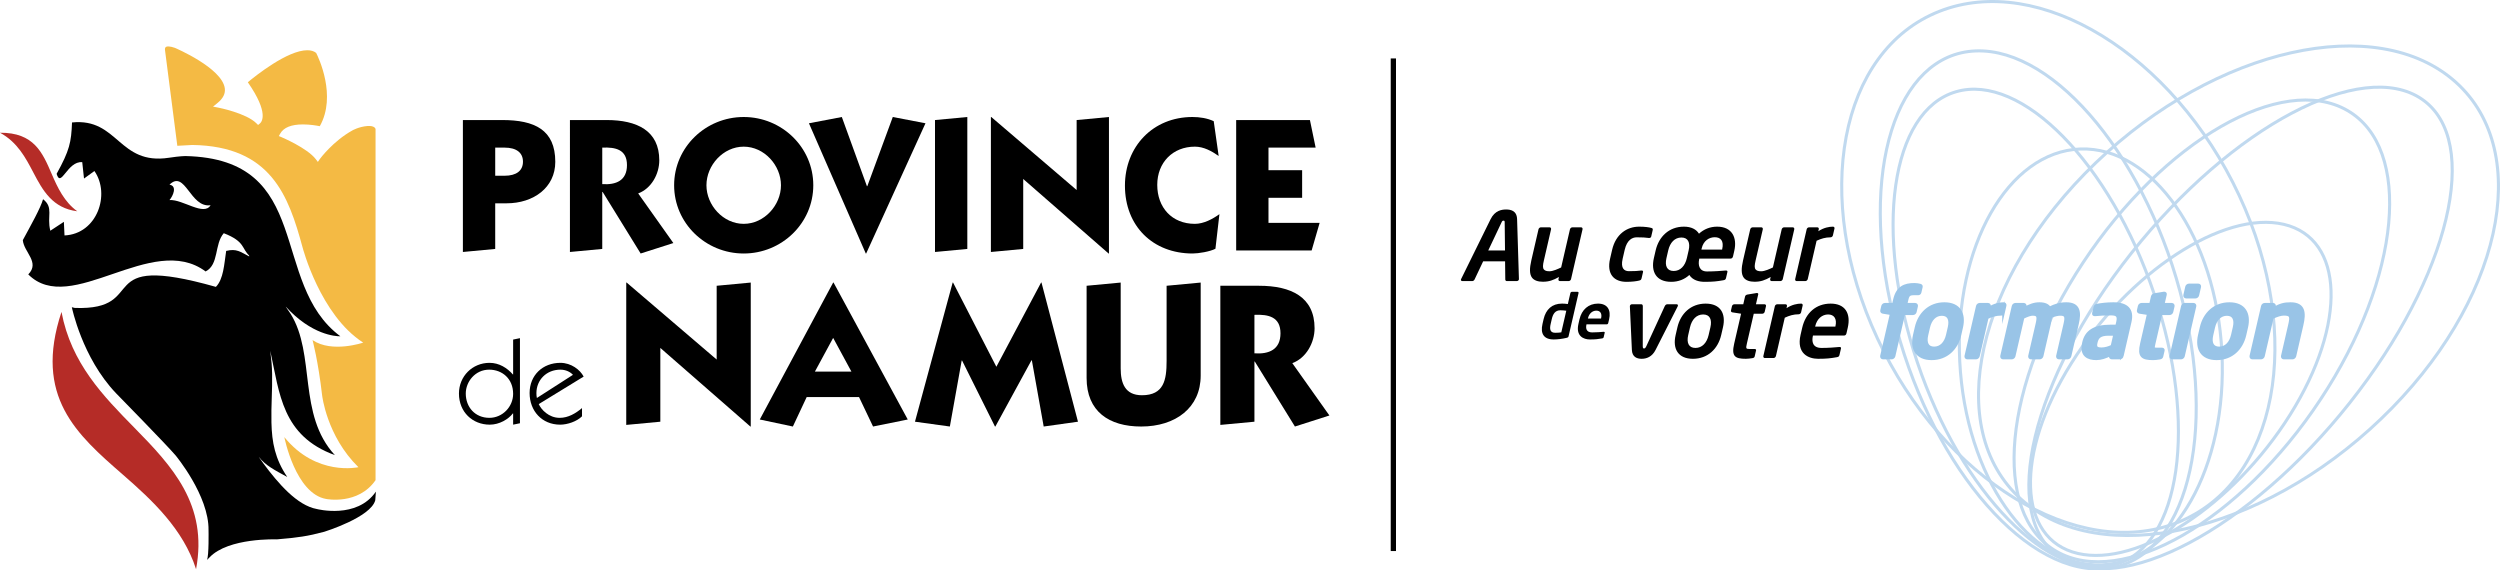
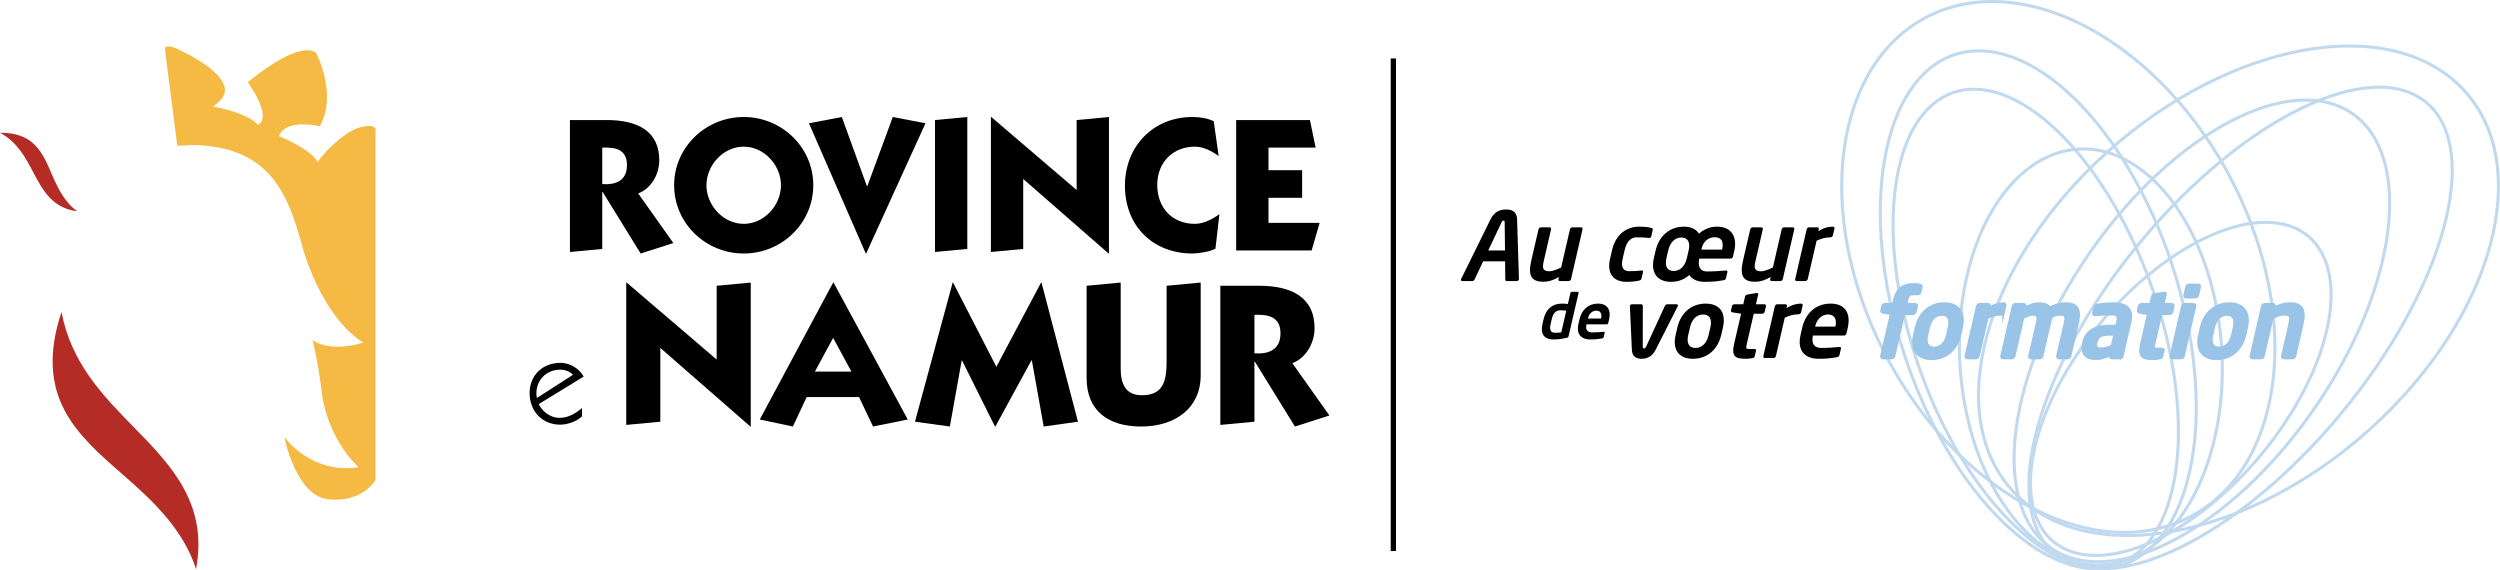
<svg xmlns="http://www.w3.org/2000/svg" xml:space="preserve" enable-background="new 0 0 1200 662" viewBox="0 0 941.708 214.887" y="0px" x="0px" id="Calque_1" version="1.1">
  <defs id="defs75" />
  <line style="fill:none;stroke:#000000;stroke-width:1.987" id="line2" y2="207.569" x2="524.857" y1="22.014" x1="524.857" />
  <path style="fill:#b52c27" id="path4" d="m 23.164,117.497 c -10.59,31.927 5.804,46.205 23.125,61.299 11.103,9.671 22.766,20.562 27.56,35.601 4.574,-24.261 -9.014,-38.8 -23.135,-53.178 -11.771,-11.984 -23.917,-24.351 -27.55,-43.722 z" />
  <path style="fill:#b52c27" id="path6" d="m 0,50 c 6.577,3.565 9.632,9.393 12.593,15.042 3.552,6.774 7.225,13.376 16.523,14.545 -4.876,-3.481 -7.455,-8.962 -9.658,-14.1 -3.438,-8.013 -6.69,-15.6 -19.458,-15.487 z" />
  <path style="fill:#f4ba44" id="path8" d="m 138.379,47.47 c -3.191,0.259 -5.606,1.639 -5.606,1.639 -7.332,4.055 -12.236,10.704 -12.295,10.791 l -0.743,1.085 -0.801,-1.043 c -3.216,-4.191 -12.816,-8.236 -12.913,-8.276 l -0.991,-0.415 0.528,-0.935 c 1.295,-2.289 4.172,-3.449 8.552,-3.449 2.662,0 5.17,0.433 6.348,0.67 6.45,-11.438 -0.517,-25.925 -1.369,-27.607 -0.862,-0.678 -1.957,-1.007 -3.339,-1.007 -7.454,0 -19.476,9.621 -22.402,12.059 8.133,11.68 5.21,14.998 4.527,15.552 l -0.667,0.543 -0.608,-0.608 c -3.867,-3.866 -14.234,-5.898 -14.339,-5.918 l -2.014,-0.388 1.594,-1.291 c 2.193,-1.775 3.119,-3.618 2.833,-5.636 -1.092,-7.677 -18.627,-15.137 -18.804,-15.211 -1.753,-0.623 -3.131,-0.703 -3.536,-0.191 -0.287,0.362 -0.209,1.048 -0.159,1.259 l 0.019,0.105 4.596,35.724 5.671,-0.314 c 29.625,0.455 36.233,19.142 41.496,38.534 0,0 6.633,25.529 22.85,35.917 0,0 -11.765,4.028 -19.078,-0.954 0,0 2.119,7.844 3.604,20.776 0,0 1.696,15.368 13.68,27.102 0,0 -15.808,3.596 -27.912,-11.335 0,0 4.163,21.33 15.801,23.313 0,0 12.034,2.381 18.562,-7.094 V 48.592 c -0.004,0 -0.237,-1.352 -3.085,-1.122 z" />
-   <path id="path10" d="m 174.364,45.218 h 14.822 c 12.174,0 19.98,3.652 19.98,15.755 0,9.667 -8.164,15.611 -18.332,15.611 h -4.297 v 17.187 l -12.174,1.146 v -49.699 z m 12.174,20.983 h 3.509 c 4.512,0 6.945,-1.934 6.945,-5.299 0,-3.365 -2.434,-5.3 -6.945,-5.3 h -3.509 z" />
  <path id="path12" d="m 214.686,45.218 h 13.82 c 11.458,0 19.836,4.011 19.836,15.182 0,5.084 -2.936,10.599 -7.948,12.461 l 13.249,18.69 -12.318,3.938 -14.322,-23.202 h -0.143 v 21.483 l -12.174,1.146 z m 12.174,24.133 c 5.228,0.358 9.309,-1.36 9.309,-7.161 0,-5.872 -4.296,-6.803 -9.309,-6.588 z" />
  <path id="path14" d="m 306.353,69.782 c 0,14.322 -11.887,25.708 -26.21,25.708 -14.322,0 -26.209,-11.386 -26.209,-25.708 0,-14.322 11.887,-25.709 26.209,-25.709 14.323,0 26.21,11.386 26.21,25.709 z m -40.246,0 c 0,7.519 6.303,14.536 14.036,14.536 7.734,0 14.036,-7.018 14.036,-14.536 0,-7.52 -6.302,-14.538 -14.036,-14.538 -7.733,-10e-4 -14.036,7.018 -14.036,14.538 z" />
  <path id="path16" d="m 326.556,70.139 h 0.143 l 9.596,-26.066 12.317,2.363 -22.343,49.054 h -0.143 l -21.412,-49.054 12.388,-2.363 z" />
  <path id="path18" d="m 364.373,44.073 v 49.698 l -12.175,1.146 v -49.698 z" />
  <path id="path20" d="m 417.582,95.49 -32.152,-28.071 v 26.353 l -12.175,1.146 v -50.844 h 0.143 l 32.154,27.499 v -26.354 l 12.175,-1.146 v 51.417 z" />
  <path id="path22" d="m 459.05,58.753 c -2.649,-1.862 -5.657,-3.51 -8.951,-3.51 -8.308,0 -14.181,5.944 -14.181,14.395 0,8.522 5.514,14.68 14.181,14.68 3.294,0 6.659,-1.79 9.237,-3.652 l -1.503,13.033 c -2.007,1.074 -6.376,1.791 -8.596,1.791 -14.966,0 -25.492,-10.312 -25.492,-25.565 0,-14.681 10.526,-25.852 25.421,-25.852 2.723,0 5.586,0.43 8.021,1.575 z" />
  <path id="path24" d="m 465.645,94.344 v -49.126 h 27.784 l 2.148,10.384 h -17.76 v 8.521 h 12.675 v 10.384 h -12.675 v 9.452 h 19.264 l -3.007,10.385 z" />
-   <path id="path26" d="m 193.288,127.911 2.568,-0.531 v 32.051 l -2.568,0.532 v -4.25 H 193.2 c -1.683,2.213 -5.092,4.25 -8.721,4.25 -6.464,0 -11.6,-4.737 -11.6,-11.733 0,-6.507 5.091,-11.554 11.51,-11.554 3.631,0 6.642,1.903 8.811,4.384 h 0.088 z m -9.031,11.333 c -5.268,0 -8.81,4.558 -8.81,8.985 0,5.181 3.542,9.165 8.897,9.165 4.958,0 8.942,-4.206 8.942,-9.032 0.002,-5.753 -4.159,-9.118 -9.029,-9.118 z" />
  <path id="path28" d="m 202.941,152.214 c 0.885,2.038 3.763,5.181 7.881,5.181 3.231,0 6.02,-1.682 8.41,-3.675 v 3.098 c -1.948,1.948 -5.489,3.146 -8.233,3.146 -6.862,0 -11.51,-5.182 -11.51,-11.91 0,-6.728 4.958,-11.377 11.599,-11.377 4.071,0 7.437,2.613 8.764,5.18 z m 12.882,-11.022 c -1.017,-1.104 -2.699,-1.947 -4.735,-1.947 -5.224,0 -9.031,3.85 -9.031,8.854 0,0.575 0.044,1.238 0.177,1.815 z" />
  <path id="path30" d="m 282.645,160.663 -33.91,-29.607 v 27.793 l -12.839,1.207 v -53.621 h 0.15 l 33.912,29 v -27.792 l 12.838,-1.208 v 54.229 h -0.151 z" />
  <path id="path32" d="m 313.988,106.435 27.946,51.583 -13.067,2.646 -5.286,-11.104 h -19.713 l -5.211,11.104 -12.462,-2.646 27.643,-51.583 z m -7.023,33.531 h 13.745 l -6.873,-12.687 z" />
  <path id="path34" d="m 392.158,106.435 h 0.152 l 13.744,52.414 -12.914,1.814 -4.456,-24.926 h -0.152 l -13.595,24.926 h -0.15 l -12.386,-24.851 h -0.15 l -4.457,24.851 -13.142,-1.814 14.2,-52.414 h 0.15 l 16.312,31.721 z" />
  <path id="path36" d="m 452.277,141.478 c 0,12.085 -9.439,19.186 -22.431,19.186 -12.084,0 -20.542,-5.665 -20.542,-18.279 v -34.741 l 12.84,-1.208 v 32.324 c 0,5.514 1.587,10.121 8.005,10.121 8.308,0 9.29,-5.816 9.29,-12.915 v -28.322 l 12.838,-1.208 z" />
  <path id="path38" d="m 459.68,107.643 h 14.577 c 12.084,0 20.921,4.229 20.921,16.012 0,5.36 -3.097,11.178 -8.383,13.142 l 13.971,19.712 -12.99,4.155 -15.104,-24.472 h -0.15 v 22.657 l -12.841,1.207 v -52.413 z m 12.841,25.452 c 5.512,0.377 9.818,-1.435 9.818,-7.554 0,-6.191 -4.532,-7.174 -9.818,-6.946 z" />
-   <path id="path40" d="m 62.291,167.64 m 79.302,17.543 c -7.138,10.468 -22.199,6.565 -22.199,6.565 -7.498,-1.32 -14.718,-9.803 -20.165,-17.154 l -1.744,-2.46 c 0.096,0.125 0.202,0.246 0.299,0.369 l -0.299,-0.425 c 2.503,3.27 5.95,4.978 10.714,7.586 -4.604,-6.815 -5.781,-12.992 -5.954,-20.529 -0.146,-6.123 0.372,-12.305 0.257,-18.257 -0.028,-1.376 -0.089,-2.739 -0.201,-4.083 l -0.486,-4.564 c 0.003,0.017 0.007,0.031 0.011,0.045 l -0.012,-0.098 c 3.51,16.098 4.422,32.014 24.326,39.258 -14.135,-15.305 -7.143,-37.969 -16.694,-53.255 l -1.805,-2.632 c 0.042,0.048 0.084,0.084 0.126,0.132 l -0.126,-0.186 c 9.719,10.69 18.822,11.176 20.389,11.176 0.076,0 0.134,-0.004 0.173,-0.004 -26.978,-20.016 -9.628,-66.825 -58.385,-67.885 0,0 -2.015,0 -6.148,0.636 -19.063,2.934 -19.106,-15.09 -36.544,-13.289 -0.282,7.428 -0.9,10.518 -5.804,19.354 1.652,5.563 4.018,-4.899 9.656,-4.4 l 0.665,6.172 3.921,-2.832 c 6.092,8.735 1.057,23.702 -11.266,24.264 l -0.237,-5.131 -5.11,3.361 c -1.388,-5.549 1.368,-8.675 -2.729,-11.885 -0.979,3.422 -4.558,9.746 -7.627,15.42 0.379,4.545 6.546,8.34 2.052,12.909 16.031,16.103 46.592,-16.172 66.804,-1.105 5.112,-2.625 3.228,-10.285 6.839,-14.413 8.207,3.177 6.664,5.875 9.695,8.523 -0.104,-0.044 -0.193,-0.095 -0.3,-0.141 0.092,0.135 0.165,0.274 0.252,0.415 -3.429,-1.772 -4.8,-3.099 -8.744,-2.125 -0.758,5.055 -0.994,10.618 -3.871,13.548 -47.543,-13.446 -24.338,8.95 -53.132,7.929 l -1.132,-0.268 c 0,0 3.847,19.009 16.644,32.398 0,0 19.294,19.688 22.444,23.429 0,0 12.601,15.159 12.403,28.152 0,0 0.197,9.648 -0.59,11.223 l 0.983,-0.986 c 7.089,-7.48 25.329,-6.769 25.329,-6.769 7.809,-0.654 11.628,-1.177 17.896,-2.871 0,0 17.521,-5.443 19.188,-11.866 z M 63.844,75.365 c 1.342,-1.562 3.008,-5.302 0,-5.806 5.931,-5.802 7.787,8.89 15.483,7.742 -2.523,4.25 -10.463,-2.289 -15.483,-1.936 z" />
  <polygon transform="translate(-120.64,-202.986)" style="fill:#b13c3d" id="polygon42" points="633.509,392.104 633.525,392.137 633.525,392.12 " />
  <path style="fill:#b13c3d" id="path44" d="m 512.58,190.205 h 0.051 z" />
-   <path style="fill:#b13c3d" id="path46" d="m 525.31,192.329 h 0.051 z" />
  <g transform="translate(-120.64,-202.986)" id="g70">
    <path style="fill:none;stroke:#c0d9ef;stroke-width:1.16;stroke-miterlimit:10" id="path48" d="m 932.044,313.591 c 16.581,49.169 10.063,94.847 -14.554,102.017 -24.614,7.17 -58.011,-26.88 -74.589,-76.052 -16.579,-49.169 -10.062,-94.845 14.552,-102.015 24.62,-7.169 58.015,26.879 74.591,76.05 z" stroke-miterlimit="10" />
    <path style="fill:none;stroke:#c0d9ef;stroke-width:1.16;stroke-miterlimit:10" id="path50" d="m 983.324,359.139 c -21.439,34.231 -57.265,57.645 -80.033,52.316 -22.766,-5.352 -23.842,-37.428 -2.403,-71.661 21.438,-34.229 57.262,-57.644 80.029,-52.3 22.77,5.343 23.846,37.423 2.407,71.645 z" stroke-miterlimit="10" />
    <path style="fill:none;stroke:#c0d9ef;stroke-width:1.16;stroke-miterlimit:10" id="path52" d="m 1005.679,354.812 c -37.742,47.581 -86.728,73.495 -109.405,57.873 -22.674,-15.62 -10.46,-66.854 27.283,-114.438 37.744,-47.583 86.728,-73.497 109.405,-57.88 22.676,15.625 10.46,66.862 -27.283,114.445 z" stroke-miterlimit="10" />
    <path style="fill:none;stroke:#c0d9ef;stroke-width:1.16;stroke-miterlimit:10" id="path54" d="m 943.067,317.678 c 12.986,53.876 -0.947,98.466 -31.128,99.593 -30.185,1.125 -65.185,-41.638 -78.169,-95.515 -12.99,-53.87 0.941,-98.464 31.125,-99.585 30.185,-1.13 65.181,41.631 78.172,95.507 z" stroke-miterlimit="10" />
    <path style="fill:none;stroke:#c0d9ef;stroke-width:1.16;stroke-miterlimit:10" id="path56" d="m 964.101,276.61 c 24.794,53.157 14.394,108.313 -23.232,123.191 -37.625,14.877 -88.227,-16.158 -113.019,-69.318 -24.794,-53.158 -14.389,-108.316 23.232,-123.194 37.624,-14.877 88.227,16.159 113.019,69.321 z" stroke-miterlimit="10" />
    <path style="fill:none;stroke:#c0d9ef;stroke-width:1.16;stroke-miterlimit:10" id="path58" d="m 1017.567,360.739 c -45.208,43.387 -105.914,56.961 -135.582,30.322 -29.669,-26.635 -17.071,-83.401 28.14,-126.786 45.209,-43.387 105.91,-56.963 135.581,-30.323 29.671,26.636 17.072,83.405 -28.139,126.787 z" stroke-miterlimit="10" />
    <path style="fill:none;stroke:#c0d9ef;stroke-width:1.16;stroke-miterlimit:10" id="path60" d="m 994.774,353.393 c -30.261,45.861 -74.827,71.503 -99.529,57.276 -24.701,-14.229 -20.193,-62.941 10.071,-108.802 30.266,-45.859 74.824,-71.504 99.525,-57.279 24.707,14.23 20.199,62.943 -10.067,108.805 z" stroke-miterlimit="10" />
    <path style="fill:none;stroke:#c0d9ef;stroke-width:1.16;stroke-miterlimit:10" id="path62" d="m 957.598,335.736 c 2.178,43.259 -18.171,79.093 -45.435,80.034 -27.271,0.937 -51.144,-33.367 -53.317,-76.624 -2.175,-43.262 18.169,-79.097 45.438,-80.037 27.27,-0.94 51.141,33.365 53.314,76.627 z" stroke-miterlimit="10" />
    <path style="fill:#99c4e7;stroke:#99c4e7;stroke-miterlimit:10" id="path64" d="m 985.091,337.096 2.702,-11.706 c 1.053,-4.559 0.816,-8.039 -4.352,-8.039 -2.372,0 -3.83,0.395 -6.219,1.721 l 0.173,-0.751 c 0.092,-0.396 -0.155,-0.719 -0.552,-0.719 h -3.122 c -0.395,0 -0.79,0.322 -0.88,0.719 l -4.336,18.775 c -0.091,0.396 0.148,0.755 0.542,0.755 h 3.299 c 0.397,0 0.804,-0.358 0.895,-0.755 l 3.334,-14.431 c 1.689,-0.794 3.135,-1.299 4.358,-1.299 2.765,0 2.847,0.899 2.124,4.023 l -2.703,11.706 c -0.091,0.396 0.148,0.755 0.543,0.755 h 3.301 c 0.398,10e-4 0.802,-0.357 0.893,-0.754 M 961.53,329.2 c -0.678,2.946 -2.449,4.851 -4.963,4.851 -2.515,0 -3.407,-1.904 -2.727,-4.851 l 0.673,-2.91 c 0.68,-2.946 2.448,-4.851 4.962,-4.851 2.519,0 3.407,1.904 2.726,4.851 z m 4.736,0 0.671,-2.91 c 1.188,-5.136 -0.877,-8.938 -6.515,-8.938 -5.638,0 -9.459,3.803 -10.643,8.938 l -0.674,2.91 c -1.184,5.135 0.877,8.939 6.517,8.939 5.64,0 9.459,-3.805 10.644,-8.939 m -23.156,7.896 4.339,-18.775 c 0.091,-0.396 -0.157,-0.719 -0.553,-0.719 h -3.301 c -0.395,0 -0.793,0.322 -0.883,0.719 l -4.336,18.775 c -0.092,0.396 0.149,0.755 0.544,0.755 h 3.3 c 0.395,0 0.8,-0.358 0.89,-0.755 m 5.398,-22.906 0.732,-3.159 c 0.091,-0.396 -0.16,-0.718 -0.554,-0.718 h -3.479 c -0.395,0 -0.828,0.321 -0.919,0.718 l -0.729,3.159 c -0.092,0.396 0.192,0.719 0.587,0.719 h 3.48 c 0.395,0 0.791,-0.323 0.882,-0.719 m -13.509,23.05 0.524,-2.262 c 0.082,-0.359 -0.162,-0.537 -0.629,-0.537 h -1.904 c -1.295,0 -1.351,-0.218 -0.936,-2.011 l 2.6,-11.273 h 3.231 c 0.397,0 0.796,-0.322 0.886,-0.717 l 0.492,-2.119 c 0.089,-0.396 -0.162,-0.719 -0.554,-0.719 h -3.231 l 0.854,-3.7 c 0.083,-0.357 -0.129,-0.537 -0.449,-0.537 h -0.146 l -3.469,0.576 c -0.411,0.069 -0.793,0.32 -0.884,0.717 l -0.679,2.944 h -3.375 c -0.395,0 -0.796,0.322 -0.887,0.719 l -0.372,1.614 c -0.091,0.396 0.174,0.646 0.554,0.72 l 3.258,0.502 -2.602,11.273 c -1.109,4.81 0.334,5.709 4.388,5.709 0.789,0 1.604,-0.108 2.498,-0.254 0.486,-0.071 0.748,-0.284 0.832,-0.645 m -18.814,-3.88 c -1.174,0.581 -2.601,1.012 -3.898,1.012 -1.796,0 -2.477,-0.466 -2.07,-2.226 l 0.033,-0.147 c 0.463,-2.011 1.424,-3.054 4.693,-3.054 h 2.262 z m 3.868,3.773 2.985,-12.925 c 1.058,-4.598 -1.217,-6.857 -6.316,-6.857 -2.481,0 -4.627,0.285 -6.129,0.573 -0.492,0.108 -0.766,0.358 -0.856,0.755 l -0.53,2.296 c -0.116,0.5 0.146,0.608 0.505,0.608 h 0.178 c 1.22,-0.145 3.62,-0.287 5.921,-0.287 2.122,0 3.028,0.575 2.491,2.912 l -0.367,1.581 h -2.263 c -6.248,0 -9.251,2.115 -10.195,6.209 l -0.029,0.147 c -1.119,4.847 1.844,5.993 4.822,5.993 1.727,0 3.548,-0.576 5.43,-1.58 l -0.132,0.574 c -0.09,0.395 0.159,0.718 0.554,0.718 h 3.05 c 0.39,10e-4 0.789,-0.322 0.881,-0.717 z m -19.672,-0.037 2.82,-12.209 c 0.971,-4.2 0.663,-7.536 -4.216,-7.536 -2.482,0 -4.239,0.61 -6.303,1.615 -0.594,-1.005 -1.781,-1.615 -3.824,-1.615 -2.123,0 -3.806,0.752 -5.536,1.721 l 0.175,-0.751 c 0.09,-0.396 -0.16,-0.719 -0.554,-0.719 h -3.12 c -0.396,0 -0.793,0.322 -0.886,0.719 l -4.335,18.775 c -0.091,0.396 0.148,0.755 0.543,0.755 h 3.301 c 0.396,0 0.801,-0.358 0.892,-0.755 l 3.35,-14.505 c 1.657,-0.791 2.828,-1.188 3.582,-1.188 2.009,0 2.312,0.718 1.675,3.483 l -2.82,12.209 c -0.091,0.396 0.147,0.755 0.544,0.755 h 3.3 c 0.395,0 0.801,-0.358 0.894,-0.755 l 2.817,-12.209 c 0.207,-0.898 0.379,-1.795 0.453,-2.586 1.451,-0.683 2.867,-0.897 3.551,-0.897 2.011,0 2.422,0.718 1.781,3.483 l -2.818,12.209 c -0.09,0.396 0.149,0.755 0.544,0.755 h 3.301 c 0.394,10e-4 0.799,-0.357 0.889,-0.754 m -25.037,-16.441 0.595,-2.585 c 0.091,-0.396 -0.158,-0.719 -0.553,-0.719 -1.434,0 -3.456,0.359 -5.533,1.725 l 0.178,-0.755 c 0.091,-0.396 -0.16,-0.719 -0.553,-0.719 h -3.121 c -0.396,0 -0.792,0.322 -0.885,0.719 l -4.335,18.775 c -0.091,0.396 0.148,0.755 0.543,0.755 h 3.301 c 0.396,0 0.801,-0.358 0.891,-0.755 l 3.333,-14.431 c 1.69,-0.791 3.314,-1.294 5.253,-1.294 0.396,0.001 0.795,-0.323 0.886,-0.716 z m -21.18,8.545 c -0.682,2.946 -2.449,4.851 -4.965,4.851 -2.516,0 -3.405,-1.904 -2.727,-4.851 l 0.674,-2.91 c 0.678,-2.946 2.449,-4.851 4.963,-4.851 2.516,0 3.407,1.904 2.725,4.851 z m 4.735,0 0.671,-2.91 c 1.185,-5.136 -0.877,-8.938 -6.52,-8.938 -5.636,0 -9.454,3.803 -10.64,8.938 l -0.672,2.91 c -1.188,5.135 0.877,8.939 6.514,8.939 5.64,0 9.461,-3.805 10.647,-8.939 m -14.989,-16.122 0.492,-2.118 c 0.074,-0.325 -0.246,-0.505 -0.516,-0.576 -0.649,-0.142 -1.225,-0.287 -2.087,-0.287 -3.732,0 -6.463,1.114 -7.534,5.747 l -0.408,1.759 h -3.196 c -0.395,0 -0.789,0.322 -0.882,0.719 l -0.38,1.651 c -0.094,0.395 0.182,0.608 0.56,0.683 l 3.077,0.502 -3.679,15.939 c -0.091,0.396 0.186,0.755 0.579,0.755 h 3.267 c 0.393,0 0.799,-0.358 0.891,-0.755 l 3.679,-15.939 h 3.449 c 0.395,0 0.783,-0.288 0.874,-0.682 l 0.498,-2.154 c 0.091,-0.396 -0.158,-0.719 -0.554,-0.719 h -3.447 l 0.406,-1.759 c 0.408,-1.762 0.896,-2.155 2.617,-2.155 h 1.615 c 0.252,-0.001 0.582,-0.181 0.679,-0.611" stroke-miterlimit="10" />
    <path id="path66" d="m 811.989,326.004 h -7.618 l 0.034,-0.143 c 0.655,-2.839 2.637,-4.423 4.864,-4.423 2.227,0 3.399,1.618 2.752,4.423 z m 4.199,2.474 0.463,-2.007 c 1.236,-5.354 -0.905,-9.12 -6.436,-9.12 -5.497,0 -9.43,3.517 -10.722,9.12 l -0.612,2.654 c -1.635,7.076 3.013,9.013 6.605,9.013 3.23,0 4.677,-0.18 7.105,-0.609 0.671,-0.109 0.836,-0.358 0.971,-0.935 l 0.545,-2.366 c 0.084,-0.359 -0.163,-0.539 -0.521,-0.539 h -0.107 c -1.54,0.144 -4.066,0.359 -6.688,0.359 -3.452,0 -3.743,-2.48 -3.262,-4.563 l 0.026,-0.11 h 11.709 c 0.503,0 0.794,-0.321 0.924,-0.897 m -17.115,-7.825 0.596,-2.585 c 0.089,-0.393 -0.159,-0.717 -0.554,-0.717 -1.437,0 -3.459,0.359 -5.532,1.724 l 0.174,-0.753 c 0.095,-0.396 -0.158,-0.722 -0.55,-0.722 h -3.122 c -0.395,0 -0.791,0.325 -0.887,0.722 l -4.332,18.772 c -0.091,0.396 0.148,0.756 0.544,0.756 h 3.3 c 0.396,0 0.801,-0.359 0.892,-0.756 l 3.331,-14.431 c 1.691,-0.787 3.314,-1.292 5.254,-1.292 0.396,0.001 0.792,-0.322 0.886,-0.718 z m -17.476,16.589 0.521,-2.262 c 0.086,-0.359 -0.163,-0.539 -0.629,-0.539 h -1.902 c -1.291,0 -1.35,-0.217 -0.936,-2.013 l 2.602,-11.271 h 3.232 c 0.396,0 0.791,-0.325 0.883,-0.72 l 0.489,-2.119 c 0.092,-0.394 -0.157,-0.719 -0.552,-0.719 h -3.234 l 0.857,-3.698 c 0.081,-0.357 -0.126,-0.538 -0.451,-0.538 h -0.143 l -3.472,0.576 c -0.409,0.069 -0.791,0.325 -0.881,0.716 l -0.68,2.944 h -3.376 c -0.396,0 -0.792,0.325 -0.882,0.719 l -0.374,1.617 c -0.092,0.396 0.173,0.646 0.552,0.717 l 3.258,0.505 -2.603,11.271 c -1.111,4.813 0.335,5.71 4.389,5.71 0.79,0 1.604,-0.108 2.5,-0.25 0.484,-0.072 0.75,-0.289 0.832,-0.646 m -17.351,-8.044 c -0.681,2.946 -2.447,4.851 -4.963,4.851 -2.518,0 -3.405,-1.904 -2.725,-4.851 l 0.673,-2.909 c 0.677,-2.943 2.448,-4.85 4.962,-4.85 2.516,0 3.405,1.906 2.726,4.85 z m 4.737,0 0.671,-2.909 c 1.185,-5.136 -0.882,-8.938 -6.518,-8.938 -5.64,0 -9.457,3.802 -10.645,8.938 l -0.67,2.909 c -1.188,5.139 0.877,8.94 6.516,8.94 5.638,0 9.459,-3.802 10.646,-8.94 m -16.307,-11.021 c 0.075,-0.323 -0.119,-0.577 -0.439,-0.577 h -3.592 c -0.325,0 -0.705,0.254 -0.922,0.719 l -6.919,15.043 c -0.303,0.683 -0.601,0.898 -0.889,0.898 -0.287,0 -0.491,-0.216 -0.476,-0.898 l 0.024,-15.043 c 0,-0.465 -0.228,-0.719 -0.552,-0.719 h -3.591 c -0.323,0 -0.631,0.254 -0.705,0.577 -0.019,0.07 -0.043,0.18 -0.023,0.25 l 0.751,16.336 c 0.105,2.656 1.844,3.375 3.674,3.375 1.833,0 3.938,-0.719 5.268,-3.375 l 8.297,-16.336 c 0.052,-0.07 0.078,-0.179 0.094,-0.25 m -28.947,4.791 h -4.95 l 0.022,-0.091 c 0.427,-1.848 1.715,-2.876 3.163,-2.876 1.445,0 2.208,1.053 1.787,2.876 z m 2.73,1.61 0.303,-1.304 c 0.803,-3.479 -0.591,-5.929 -4.187,-5.929 -3.57,0 -6.127,2.284 -6.968,5.929 L 715.209,325 c -1.062,4.597 1.958,5.855 4.294,5.855 2.102,0 3.038,-0.116 4.618,-0.396 0.436,-0.071 0.546,-0.232 0.63,-0.606 l 0.355,-1.541 c 0.056,-0.229 -0.104,-0.35 -0.34,-0.35 h -0.067 c -1.003,0.094 -2.644,0.236 -4.347,0.236 -2.244,0 -2.432,-1.614 -2.12,-2.97 l 0.019,-0.069 h 7.608 c 0.327,0.002 0.514,-0.207 0.6,-0.581 m -17.703,3.596 c -0.464,0.094 -1.438,0.165 -2.277,0.165 -2.011,0 -2.173,-1.427 -1.729,-3.339 l 0.414,-1.799 c 0.443,-1.916 1.262,-3.34 3.271,-3.34 0.56,0 1.572,0.071 2.203,0.165 z m 2.745,1.447 3.75,-16.244 c 0.061,-0.257 -0.104,-0.465 -0.358,-0.465 h -2.144 c -0.258,0 -0.517,0.208 -0.574,0.465 l -0.955,4.13 c -0.838,-0.116 -1.644,-0.161 -2.203,-0.161 -3.76,0 -6.089,2.214 -6.932,5.856 L 701.672,325 c -0.843,3.641 0.466,5.855 4.223,5.855 1.494,0 3.3,-0.234 4.834,-0.605 0.567,-0.139 0.692,-0.281 0.772,-0.629" />
    <path id="path68" d="m 811.061,291.667 0.596,-2.585 c 0.09,-0.393 -0.159,-0.718 -0.554,-0.718 -1.437,0 -3.457,0.359 -5.532,1.723 l 0.173,-0.752 c 0.096,-0.396 -0.155,-0.717 -0.549,-0.717 h -3.122 c -0.395,0 -0.793,0.32 -0.883,0.717 l -4.336,18.777 c -0.091,0.393 0.149,0.752 0.544,0.752 h 3.3 c 0.396,0 0.803,-0.359 0.892,-0.752 l 3.331,-14.436 c 1.692,-0.788 3.316,-1.293 5.254,-1.293 0.397,0.001 0.794,-0.319 0.886,-0.716 z m -18.887,16.483 4.337,-18.779 c 0.091,-0.394 -0.152,-0.752 -0.547,-0.752 h -3.299 c -0.396,0 -0.801,0.358 -0.892,0.752 l -3.315,14.366 c -1.133,0.537 -3.062,1.435 -4.393,1.435 -1.113,0 -1.678,-0.217 -2.079,-0.647 -0.543,-0.608 -0.446,-1.651 -0.032,-3.447 l 2.705,-11.706 c 0.089,-0.394 -0.149,-0.752 -0.544,-0.752 h -3.302 c -0.393,0 -0.801,0.358 -0.892,0.752 l -2.701,11.706 c -0.689,2.98 -0.734,5.208 0.285,6.535 0.799,1.04 2.271,1.505 4.068,1.505 2.299,0 3.903,-0.574 6.054,-1.794 l -0.189,0.827 c -0.094,0.393 0.155,0.715 0.55,0.715 h 3.302 c 0.395,0 0.791,-0.322 0.884,-0.719 z m -36.12,-7.941 c -0.681,2.948 -2.449,4.854 -4.966,4.854 -2.515,0 -3.402,-1.905 -2.722,-4.854 l 0.669,-2.903 c 0.681,-2.947 2.449,-4.852 4.966,-4.852 2.515,0 3.402,1.904 2.723,4.852 z m 13.269,-3.19 h -7.796 l 0.066,-0.287 0.052,-0.215 c 0.653,-2.842 2.792,-4.171 4.914,-4.171 2.227,0 3.526,1.366 2.796,4.53 z m 4.13,2.474 0.461,-2.007 c 1.171,-5.065 -0.906,-9.121 -6.438,-9.121 -2.656,0 -4.992,0.934 -6.859,2.653 -1.02,-1.647 -2.904,-2.653 -5.672,-2.653 -5.64,0 -9.457,3.803 -10.645,8.941 l -0.67,2.903 c -1.188,5.142 0.877,8.941 6.517,8.941 2.73,0 5.027,-0.93 6.841,-2.582 1.234,1.974 3.606,2.582 5.761,2.582 3.235,0 4.676,-0.178 7.108,-0.608 0.67,-0.108 0.833,-0.359 0.968,-0.931 l 0.505,-2.189 c 0.082,-0.359 -0.164,-0.539 -0.521,-0.539 h -0.104 c -1.542,0.146 -4.428,0.359 -7.052,0.359 -2.944,0 -3.404,-2.373 -2.986,-4.494 0.01,-0.034 0.025,-0.104 0.033,-0.143 0.019,-0.071 0.034,-0.144 0.049,-0.217 h 11.779 c 0.499,0.001 0.79,-0.319 0.925,-0.895 m -34.442,8.261 0.539,-2.332 c 0.083,-0.359 -0.162,-0.539 -0.521,-0.539 h -0.108 c -1.478,0.18 -2.357,0.251 -4.69,0.251 -1.688,0 -3.223,-0.969 -2.363,-4.704 l 0.771,-3.34 c 0.864,-3.735 2.848,-4.709 4.533,-4.709 2.336,0 3.181,0.073 4.576,0.252 h 0.108 c 0.357,0 0.687,-0.179 0.768,-0.538 l 0.54,-2.33 c 0.133,-0.574 0.039,-0.791 -0.54,-0.933 -0.773,-0.217 -2.333,-0.468 -4.523,-0.468 -4.669,0 -8.845,2.87 -10.198,8.726 l -0.771,3.34 c -1.351,5.854 1.505,8.721 6.17,8.721 2.19,0 3.863,-0.249 4.739,-0.466 0.644,-0.143 0.836,-0.355 0.97,-0.931 m -26.594,0.396 4.339,-18.779 c 0.091,-0.394 -0.152,-0.752 -0.544,-0.752 h -3.302 c -0.395,0 -0.801,0.358 -0.891,0.752 l -3.316,14.366 c -1.133,0.537 -3.062,1.435 -4.391,1.435 -1.116,0 -1.68,-0.217 -2.081,-0.647 -0.543,-0.608 -0.446,-1.651 -0.028,-3.447 l 2.699,-11.706 c 0.093,-0.394 -0.146,-0.752 -0.543,-0.752 h -3.299 c -0.395,0 -0.803,0.358 -0.893,0.752 l -2.702,11.706 c -0.689,2.98 -0.734,5.208 0.285,6.535 0.799,1.04 2.271,1.505 4.07,1.505 2.297,0 3.901,-0.574 6.053,-1.794 l -0.19,0.827 c -0.091,0.393 0.155,0.715 0.554,0.715 h 3.298 c 0.396,0 0.793,-0.322 0.882,-0.719 z m -24.864,-10.807 h -6.322 l 5.051,-10.664 c 0.207,-0.433 0.346,-0.574 0.705,-0.574 0.359,0 0.437,0.142 0.444,0.574 z m 5.238,10.911 c 0.006,-0.037 -0.014,-0.108 0.005,-0.18 l -0.691,-22.508 c -0.092,-3.342 -2.603,-3.665 -4.146,-3.665 -1.543,0 -4.204,0.323 -5.838,3.665 l -11.085,22.508 c -0.018,0.071 -0.068,0.143 -0.077,0.18 -0.081,0.359 0.146,0.61 0.504,0.61 h 3.809 c 0.32,0 0.676,-0.288 0.821,-0.61 l 3.227,-6.821 h 8.26 l 0.078,6.821 c -0.004,0.322 0.217,0.61 0.54,0.61 h 3.809 c 0.356,0.001 0.701,-0.25 0.784,-0.61" />
  </g>
</svg>